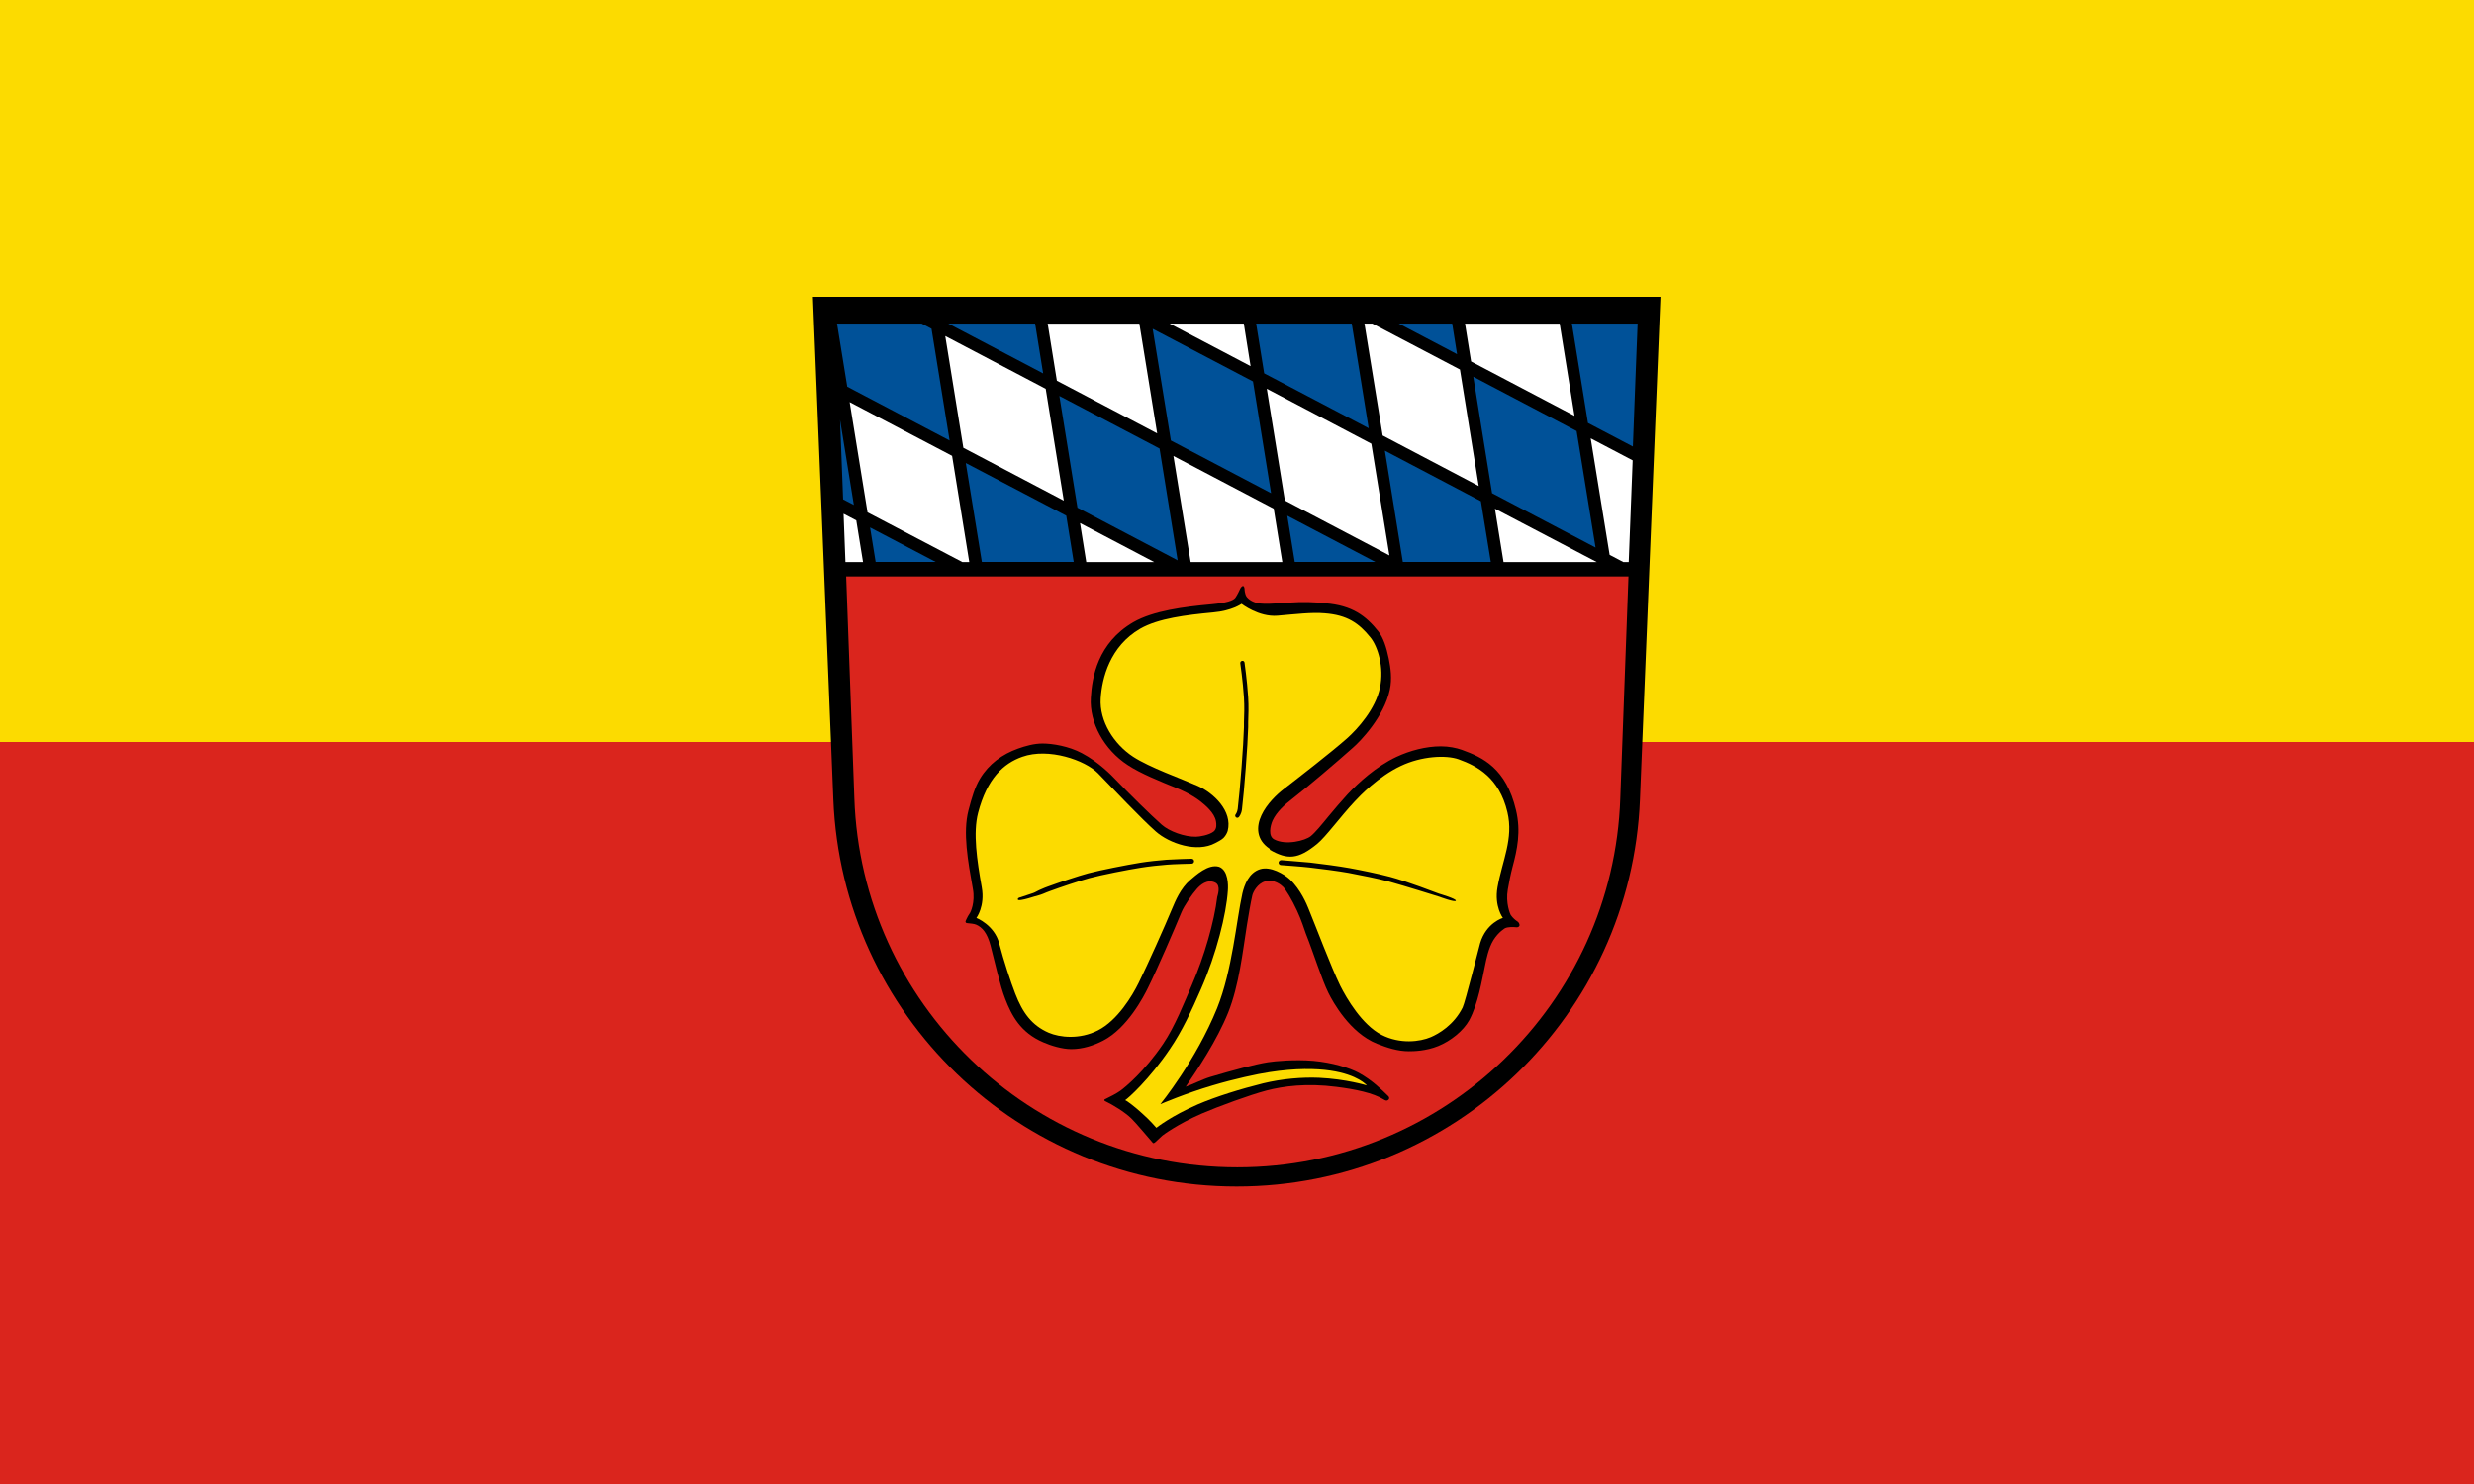
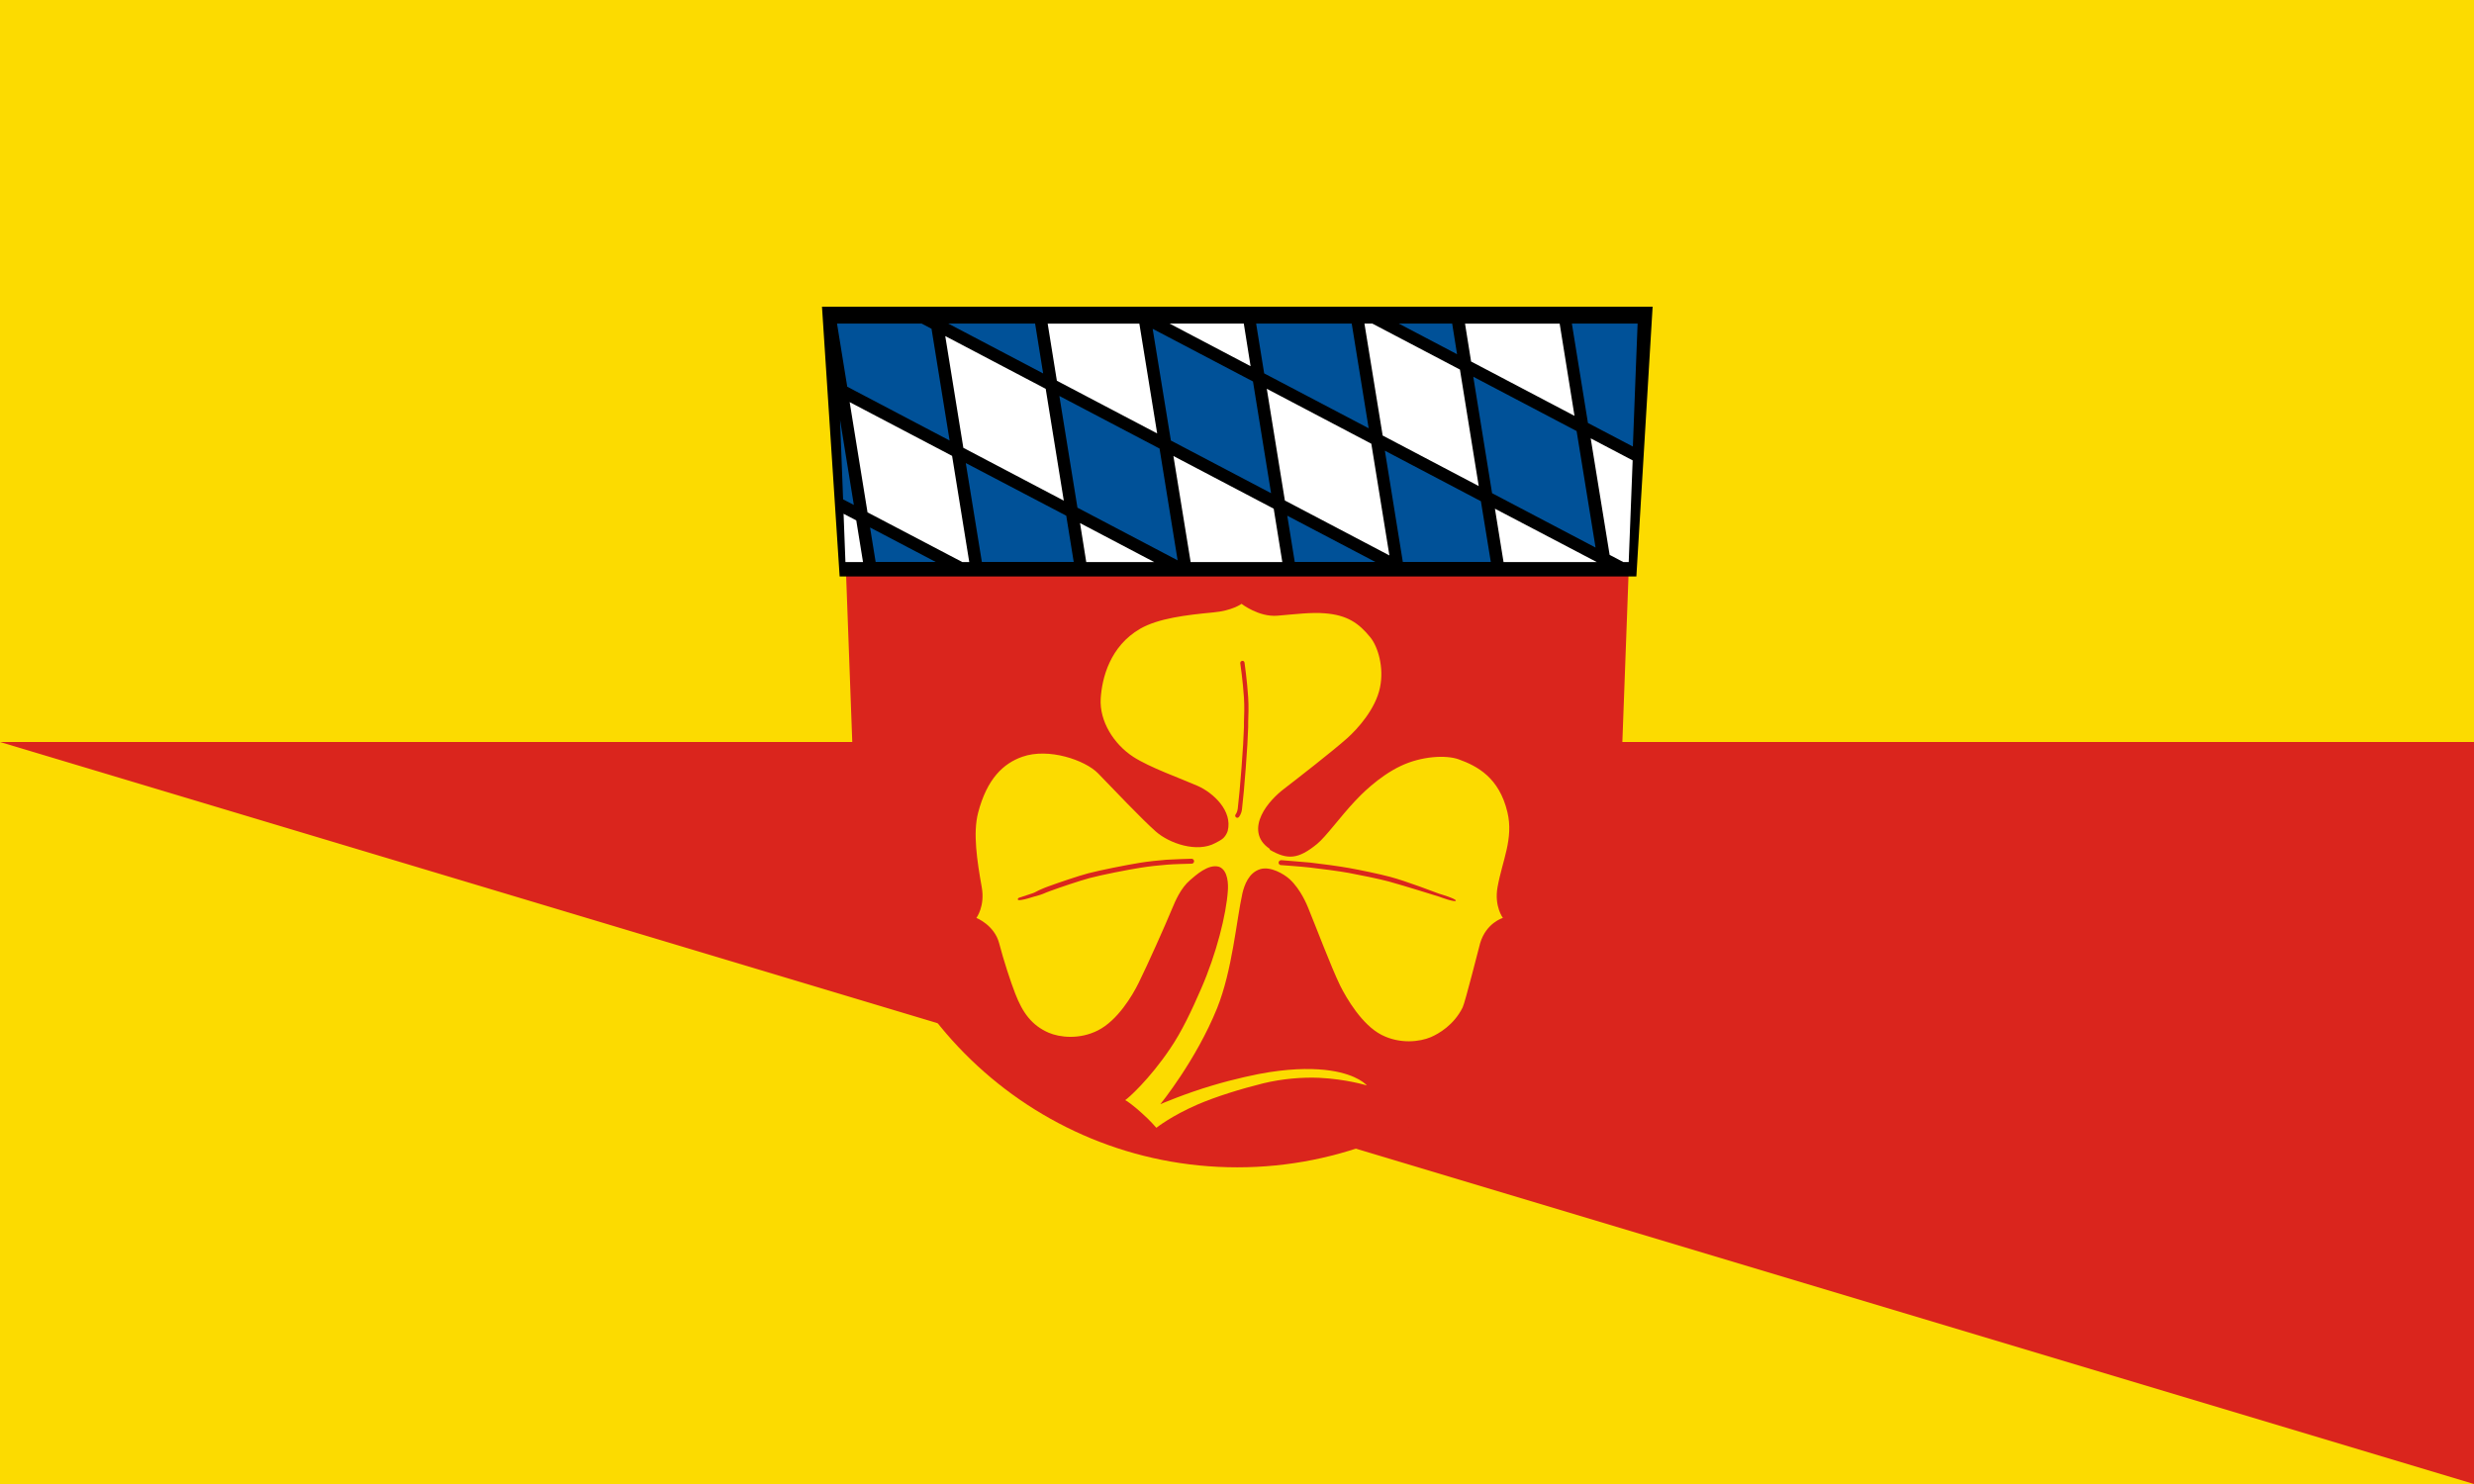
<svg xmlns="http://www.w3.org/2000/svg" viewBox="0 0 1000 600" version="1.1" id="svg20081" width="1000" height="600">
  <defs id="defs20085" />
  <g id="g4698" transform="translate(1209.992,499.122)" style="fill:#ffffff;fill-opacity:1;stroke:none">
    <path id="rect4118" style="fill:#fcdb00;fill-opacity:1;stroke:none;stroke-width:0.647;stroke-miterlimit:10;stop-color:#000000" d="m -1209.992,-499.122 h 1000 v 600 H -1209.992 Z" />
-     <path id="rect4118-0" style="fill:#da251d;fill-opacity:1;stroke:none;stroke-width:0.457;stroke-miterlimit:10;stop-color:#000000" d="m -1209.992,-199.122 h 1000 v 300 H -1209.992 Z" />
+     <path id="rect4118-0" style="fill:#da251d;fill-opacity:1;stroke:none;stroke-width:0.457;stroke-miterlimit:10;stop-color:#000000" d="m -1209.992,-199.122 h 1000 v 300 Z" />
  </g>
  <g id="g20212" transform="matrix(0.571,0,0,0.571,328.537,120)">
-     <path d="m 14.53,355.9 c 6.113,152.4 131.6,274.1 285.5,274.1 153.9,0 279.4,-121.7 285.5,-274.1 L 600.06,0 h -600 z" id="path20065" />
    <path fill="#da251d" d="m 17,19 12.41,336 c 4.9,145.2 124.7,261.4 271.1,261.4 146.4,0 266.2,-116.2 271.1,-261.4 l 12.4,-336 z" id="path20067" />
    <path d="m 6.5,7 h 588 L 583,198 H 19 Z" id="path20069" />
    <path fill="#ffffff" d="M 309.9,49.13 305.1,18.98 H 252.6 Z M 471.4,134 458.1,51.52 396.1,18.97 h -5.6 l 12.9,79.26 z M 461.7,19 466,45.82 539.2,84.31 528.7,19 Z m -435.6,55.57 12.64,78.06 67.12,35.2 h 4.9 L 98.6,112.63 Z m 4.67,83.76 -8.98,-4.7 c 0.42,11 0.86,22.5 1.31,34.2 h 12.45 z m 549.6,-42.5 -29.7,-15.6 13.4,82.5 9.7,5.1 h 3.8 c 1,-25.9 2,-50.8 2.8,-72 z m -386.8,72 h 48.1 l -52.5,-27.6 z m 361.4,0 -72.1,-37.8 6.1,37.8 z m -220.8,-43.6 74,38.9 -12.8,-79.1 -74,-38.91 z m -161.4,-84.8 71,37.31 L 231.17,19 h -64.9 z m 82.5,53.3 12.2,75.1 h 64.9 l -6.1,-37.8 z m -90.4,-47.57 -71.11,-37.37 12.81,79.14 71.1,37.4 z" id="path20071" />
    <path d="M 473.1,137.5 545.2,175.4 532,94.21 460,56.35 Z M 448.7,40.65 445.3,19.3 h -37.2 z m 91.2,47.92 31.3,16.43 c 1,-27.95 1.8,-47.32 1.9,-49.96 0.5,-11.91 0.9,-23.82 1.4,-35.74 H 528.7 Z M 43.6,185.4 h 41.81 l -45.7,-24 z m 74.01,0 h 64 l -5.2,-32.2 -70,-36.7 z m -98.8,-99 c 0.57,14.8 1.3,33.9 2.12,55.4 l 7.49,3.9 z m 230.5,14.4 69.8,36.7 -12.6,-77.86 -69.9,-36.7 z m 137.8,-8.55 -11.8,-72.95 h -66.6 l 5.6,34.7 z m 23.8,93.15 h 61.3 l -6.9,-42.3 -66.9,-35.2 z m -75.3,0 h 56.1 l -61.3,-32.2 z m -94.2,-79 -69.8,-36.66 12.6,77.86 69.8,36.7 z M 160.31,54.05 154.71,19.3 H 94.22 Z M 95.14,100.8 82.54,22.92 75.65,19.3 H 16.7 l 7.12,44 z" fill="#005198" transform="matrix(1.016,0,0,1.016,0.181,-0.648)" id="path20073" />
-     <path d="m 500.2,445.4 c -0.4,1 -1.6,1.1 -2.4,1 -1.8,-0.2 -5.8,-0.3 -7.8,0.7 0,0 -4.5,2.5 -8.2,8.4 -3.5,5.7 -5.1,14 -5.8,17.4 -2.4,11.3 -5,27.6 -11.3,39.3 -4.2,7.6 -13.1,14.7 -21.9,18.3 -8.8,3.6 -17.6,3.7 -20.9,3.7 -7.9,0 -15.4,-2.5 -22.5,-5.3 -19.2,-7.7 -31.2,-29.5 -34.5,-36.2 -4.7,-9.6 -10.4,-28 -15.9,-41.8 -1,-2.7 -3.1,-9.6 -6.2,-16.2 -3.6,-7.9 -8.3,-15.5 -10,-17 -1.2,-1.2 -6.2,-5.5 -12.5,-3.8 -5.6,1.5 -8.7,7.7 -9.2,10 -1.3,5.7 -2.5,13.2 -3.8,21 -3,18.8 -5.5,42.5 -13.3,62 -8,19.8 -21.5,39.9 -30,52.4 4.8,-1.6 12,-5.3 17.4,-6.9 15.5,-4.6 31.7,-9 40.7,-10.4 5,-0.8 19.1,-2.1 32.2,-1 13.3,1.2 25.5,4.9 32.2,8.5 9.3,5.1 16.1,11.8 20.9,16.5 0.4,0.4 1,1.4 0.3,2.3 -1.3,1.5 -2.7,0.6 -3.5,0.1 -7.5,-4.7 -20.2,-7.3 -33.7,-9 -20.9,-2.7 -37.4,-0.5 -49.3,2.6 -11.8,3.1 -34.2,11.3 -46,16.4 -17.4,7.6 -27.6,15.4 -27.7,15.5 l -5.3,4.9 c 0,0 -0.7,0.5 -1,0.5 -0.4,0 -0.4,-0.1 -1,-0.8 -2.9,-3.3 -11.3,-13.4 -14.8,-16.8 -4.5,-4.4 -13.4,-9.8 -18.3,-12.1 -0.4,-0.2 -0.8,-0.4 -0.7,-0.9 0,-0.4 0.5,-0.6 0.8,-0.7 2.6,-1.2 8.2,-4.1 10.6,-5.9 3.3,-2.4 16.9,-13.5 30.1,-33 8.5,-12.5 15,-29.3 20.5,-42 8.8,-20.2 15.8,-44.8 17.9,-62.1 0.1,-0.7 2.9,-8.1 -1.4,-10.2 -5.7,-2.8 -10.7,1.8 -13,4.4 -3.4,3.8 -9.1,12.1 -10.9,16.5 -5.2,12.5 -16.9,39.8 -23.7,53.5 -3.1,6.4 -14.7,28.7 -31.8,37.5 -6.8,3.5 -14.5,6 -22.5,6 -6.5,0 -14.6,-2.5 -19.8,-4.8 -16.2,-6.9 -22.5,-19.1 -27,-30.8 -3.7,-9.4 -7.2,-25.6 -10.4,-37.8 -2.4,-9.1 -6,-12.9 -10.1,-14.7 -1.5,-0.7 -4.5,-0.9 -6.3,-1.1 -0.5,-0.1 -0.9,-0.1 -1.1,-0.5 -0.4,-0.6 -0.2,-0.9 0.4,-2.2 0.7,-1.5 1.6,-3.2 2.3,-4.1 0.6,-0.6 4.1,-7.9 2.3,-17.5 -3.5,-19.6 -7.2,-39.9 -3.1,-55.6 2.3,-8.8 4.5,-16.4 8.2,-22.5 6.3,-10.4 15.7,-17.2 26.9,-21.2 5,-1.8 11.3,-3.6 17.3,-3.6 7.1,0 18.6,1.9 27.8,6.8 12.2,6.4 21.7,16.4 23.3,18.1 10.6,11 25.5,25.7 33.3,32.6 5.3,4.7 16.2,8.7 24.3,8.5 2.3,0 9.2,-1.1 12.5,-3.7 2.4,-2 1.9,-5.5 1.6,-7.2 -1,-6.1 -7.9,-11.7 -11.2,-14.3 -6.2,-4.8 -14.5,-8.4 -16.6,-9.2 -12,-4.9 -25.7,-10.4 -34.6,-16.3 -16.8,-10.9 -27.3,-30.1 -26.2,-47.7 0.8,-14.3 4.8,-38.8 30.1,-53.5 14.1,-8.1 35.7,-10.9 55.5,-12.7 10.6,-1 15.3,-2.6 16.8,-4.7 1.5,-2.1 3.5,-6.6 3.5,-6.6 0,0 0.9,-1.6 1.9,-1.6 0.8,0.1 1,1.8 1,1.8 0,0 0,4 1.7,6.1 0.9,1 3.7,3.9 9.6,4.5 7.2,0.7 18.1,-0.8 26.9,-1 10.4,-0.3 18.3,0.7 19,0.8 19.1,1.5 28.8,9 37.5,19.9 3.5,4.3 5.8,11.4 7.4,19.2 1.4,6.9 2.4,14.4 0.8,22 -4.1,19.4 -21.1,36.8 -26.2,41.2 -11.2,10 -32.3,28 -43.3,36.5 -4.7,3.6 -10.7,8.9 -13.5,15 -1.7,3.8 -3.3,11.1 1.1,13.4 8.2,4.4 22,0.9 25.9,-2.3 3.1,-2.5 7.7,-8.1 12.6,-14.1 4.1,-4.9 8.7,-10.4 13.4,-15.5 7.8,-8.3 20.2,-19.7 34.6,-26.5 9.6,-4.5 20.9,-7.5 31.5,-7.5 5.6,0 11,1.1 14.9,2.5 14.7,5.3 31.3,13 38.3,42.7 3.6,15.1 0.9,27.8 -2.5,40.4 -1.3,5 -2.4,10.5 -3.3,15.8 -1.7,9.6 1.7,17.5 2.1,18.1 1.5,2.1 3.4,3.7 4.7,4.5 0.8,0.4 1.8,2 1.4,3.1 z" id="path20075" />
    <path fill="#fcdb00" d="m 221.3,569.4 c 0,-0.1 -0.1,-0.1 -0.1,0 -0.1,0.1 0,0.1 0.1,0 z" id="path20077" />
    <path fill="#fcdb00" d="m 484.7,418.1 c 3.4,-19 11.5,-34.4 7,-53.2 -5.8,-24.4 -21.2,-32.6 -34.5,-37.4 -9,-3.2 -26.3,-2.3 -41,4.7 -15.9,7.5 -29.1,21.3 -32.5,25 -10.5,11.2 -20.4,25 -26.7,30.2 -13.5,11 -20.9,11.4 -33.6,4.1 0.3,-0.2 0.3,-0.4 -0.2,-0.8 -9.3,-6.3 -9.4,-15.5 -5.6,-23.6 3.7,-8.1 11.3,-15.1 15.6,-18.4 11,-8.5 33.8,-26.2 44.8,-35.9 7.7,-6.8 20.4,-21 23.5,-36.1 3,-14.4 -1.5,-28.9 -6.7,-35.4 -8.2,-10.2 -16.5,-16 -32.5,-17.2 -9.2,-0.8 -20.3,0.6 -33.4,1.7 -13.2,1.1 -25.4,-8.4 -25.4,-8.4 0,0 -6.5,4.9 -20.2,6.1 -19.1,1.8 -38.7,4.2 -51.5,11.5 -21.6,12.5 -27.1,35.2 -28,49.4 -1,16 9.2,32.3 23,41.3 11.7,7.6 33.3,15.2 45.6,20.6 11.1,4.9 24.9,17.7 21.3,31.9 -0.3,1 -1.2,3.2 -3,5 -1.7,1.6 -4.2,2.7 -5.8,3.6 -12.9,7 -32.5,0.3 -42.1,-8.2 -10.1,-8.9 -30.1,-30.1 -40.9,-41.2 -9.1,-9.3 -35,-18.3 -53.6,-11.7 -13.4,4.7 -25,15.5 -31.3,39.7 -3.7,14.2 -0.8,33.7 2.6,52.7 2.4,13.5 -3.8,21.7 -3.8,21.7 0,0 12.7,5 16.1,17.9 3.3,12.6 8.1,27.2 11.4,35.7 5.2,13.5 11.7,22.5 23.7,27.7 7.7,3.3 21.8,5 34.9,-1.7 13.8,-7 24.3,-24.5 28.8,-33.7 6.5,-13.2 18.4,-39.8 23.7,-52.6 2.1,-5 5.9,-14.3 12.7,-20.1 3.8,-3.2 12.8,-11.7 20.5,-9.4 6.6,2.5 6.5,13.1 6.2,16.9 -1.1,16.8 -8.1,44.7 -18.9,69.4 -6.6,15.2 -13.7,30.4 -22,42.5 -14.6,21.7 -29.9,35.4 -31.8,36.4 1.2,0.4 6.9,4.7 11.9,9.3 5.4,4.7 10.2,10.3 10.2,10.3 0,0 10.5,-8.4 29.2,-16.5 13,-5.6 30.4,-11 46.5,-15 13.3,-3.2 27.3,-4.4 39.4,-3.9 19.3,0.9 33.9,5.4 33.9,5.4 0,0 -6.2,-7.6 -25.8,-10.5 -10.3,-1.5 -24.4,-1.8 -43.2,1.1 -8.7,1.3 -25.2,4.9 -40.2,9.4 -19.4,5.7 -37,13.3 -37,13.3 0,0 25.2,-30.9 40.2,-68 10.8,-26.9 13.6,-61.9 17.9,-81.3 1.4,-5.9 4.5,-14.6 12.5,-17.1 7.3,-2.3 17,3.4 21.1,7.2 7.7,7.2 12.1,18 13.1,20.5 5.3,12.9 16.1,41.5 22.5,54.7 4.6,9.2 15.5,27.8 29.3,34.9 13.1,6.7 27.2,4.9 34.9,1.6 5.4,-2.3 16.3,-8.5 22.5,-21 1.8,-3.6 11.6,-42.8 12.4,-45.5 4.3,-14.5 16.1,-17.9 16.1,-17.9 0,0 -6.2,-8.2 -3.8,-21.7 z M 268.2,401.4 c -0.1,0 -13.6,0.3 -17.5,0.7 -4.4,0.3 -13.5,1.3 -18.3,2.1 -9.7,1.5 -27.8,5.1 -36.5,7.4 -7,1.9 -20.7,6.5 -28.3,9.3 -1.2,0.4 -2.8,1.1 -4.5,1.8 -2.4,1 -4.5,1.4 -6.1,1.9 -1.7,0.5 -6.5,2.1 -9.5,2.5 -1.5,0.2 -2.4,0.2 -2.4,-0.5 0,-0.8 0.9,-1.2 1.9,-1.4 l 9,-3 c 1.5,-0.5 3.4,-1.8 5.7,-2.7 1.8,-0.8 3.5,-1.5 4.7,-1.9 7.6,-2.8 21.5,-7.5 28.6,-9.4 8.8,-2.3 27.1,-5.9 36.9,-7.5 4.8,-0.8 14.1,-1.8 18.5,-2.1 4.1,-0.3 17.2,-0.7 17.7,-0.7 1,0 1.8,0.8 1.8,1.7 0,1 -0.7,1.8 -1.7,1.8 z m 40,-100.1 v 3.4 c -0.3,12.4 -2.8,45.2 -4.4,58.2 -0.4,3.4 -2,5.2 -2.2,5.5 -0.3,0.3 -0.7,0.5 -1.1,0.5 -0.4,0 -0.7,-0.2 -1,-0.4 -0.6,-0.6 -0.7,-1.5 -0.1,-2.1 0,-0.1 1.1,-1.4 1.4,-3.9 1.6,-12.9 4.1,-45.6 4.4,-57.8 v -3.5 c 0.2,-4.7 0.4,-11.1 0,-17.4 -0.8,-12.2 -2.6,-24.2 -2.6,-24.3 -0.1,-0.9 0.5,-1.6 1.3,-1.7 0.8,-0.2 1.6,0.4 1.7,1.2 0,0.1 1.8,12.3 2.6,24.6 0.4,6.4 0.2,12.9 0,17.7 z m 147,126.3 c -0.5,1.4 -11.5,-2.7 -11.7,-2.8 -0.4,-0.1 -24.5,-7.7 -35.8,-10.8 -6.7,-1.8 -20.8,-4.7 -28.5,-6.1 -6.6,-1.2 -20.2,-3 -27.6,-3.8 -4.9,-0.6 -20.1,-1.7 -20.2,-1.7 -1,0 -1.7,-0.9 -1.7,-1.8 0.1,-1 1,-1.7 1.9,-1.7 0.6,0.1 15.4,1.2 20.4,1.7 7.4,0.8 21.2,2.7 27.8,3.9 6.8,1.2 21.4,4.2 28.8,6.2 11.4,3 33.2,11.4 34.6,11.9 0.9,0.3 12.3,3.6 12,5 z" id="path20079" />
  </g>
</svg>